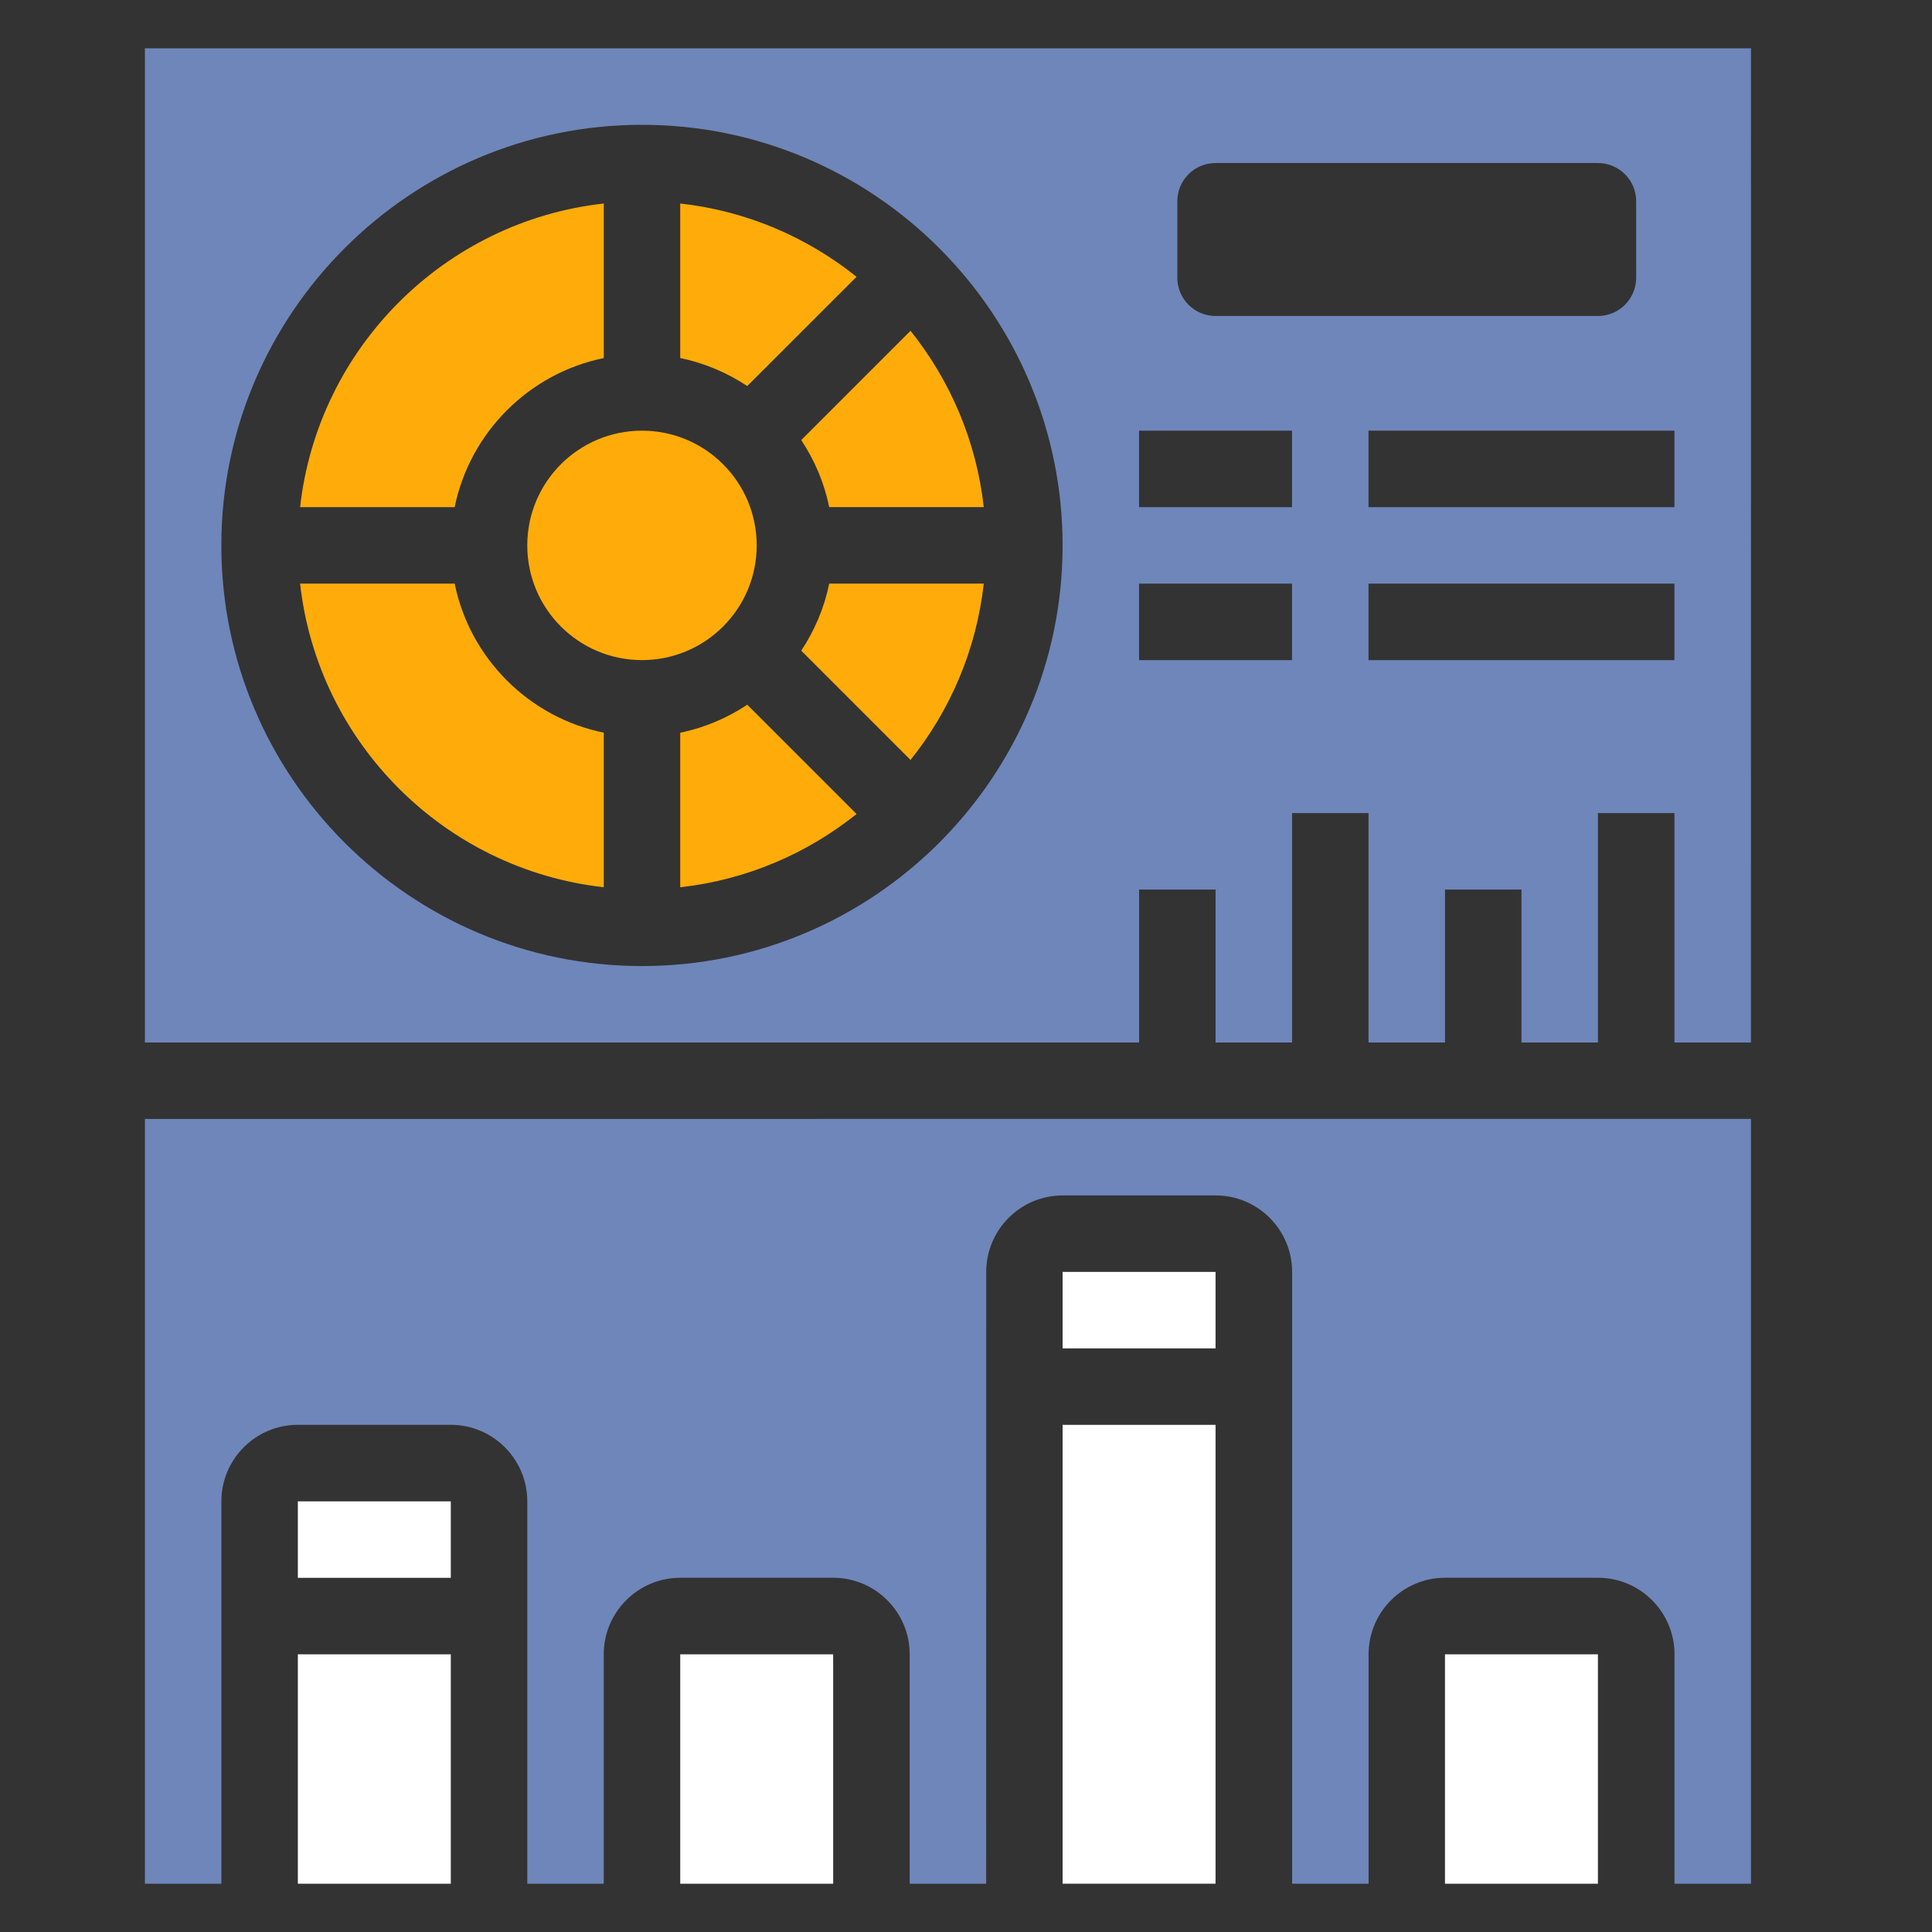
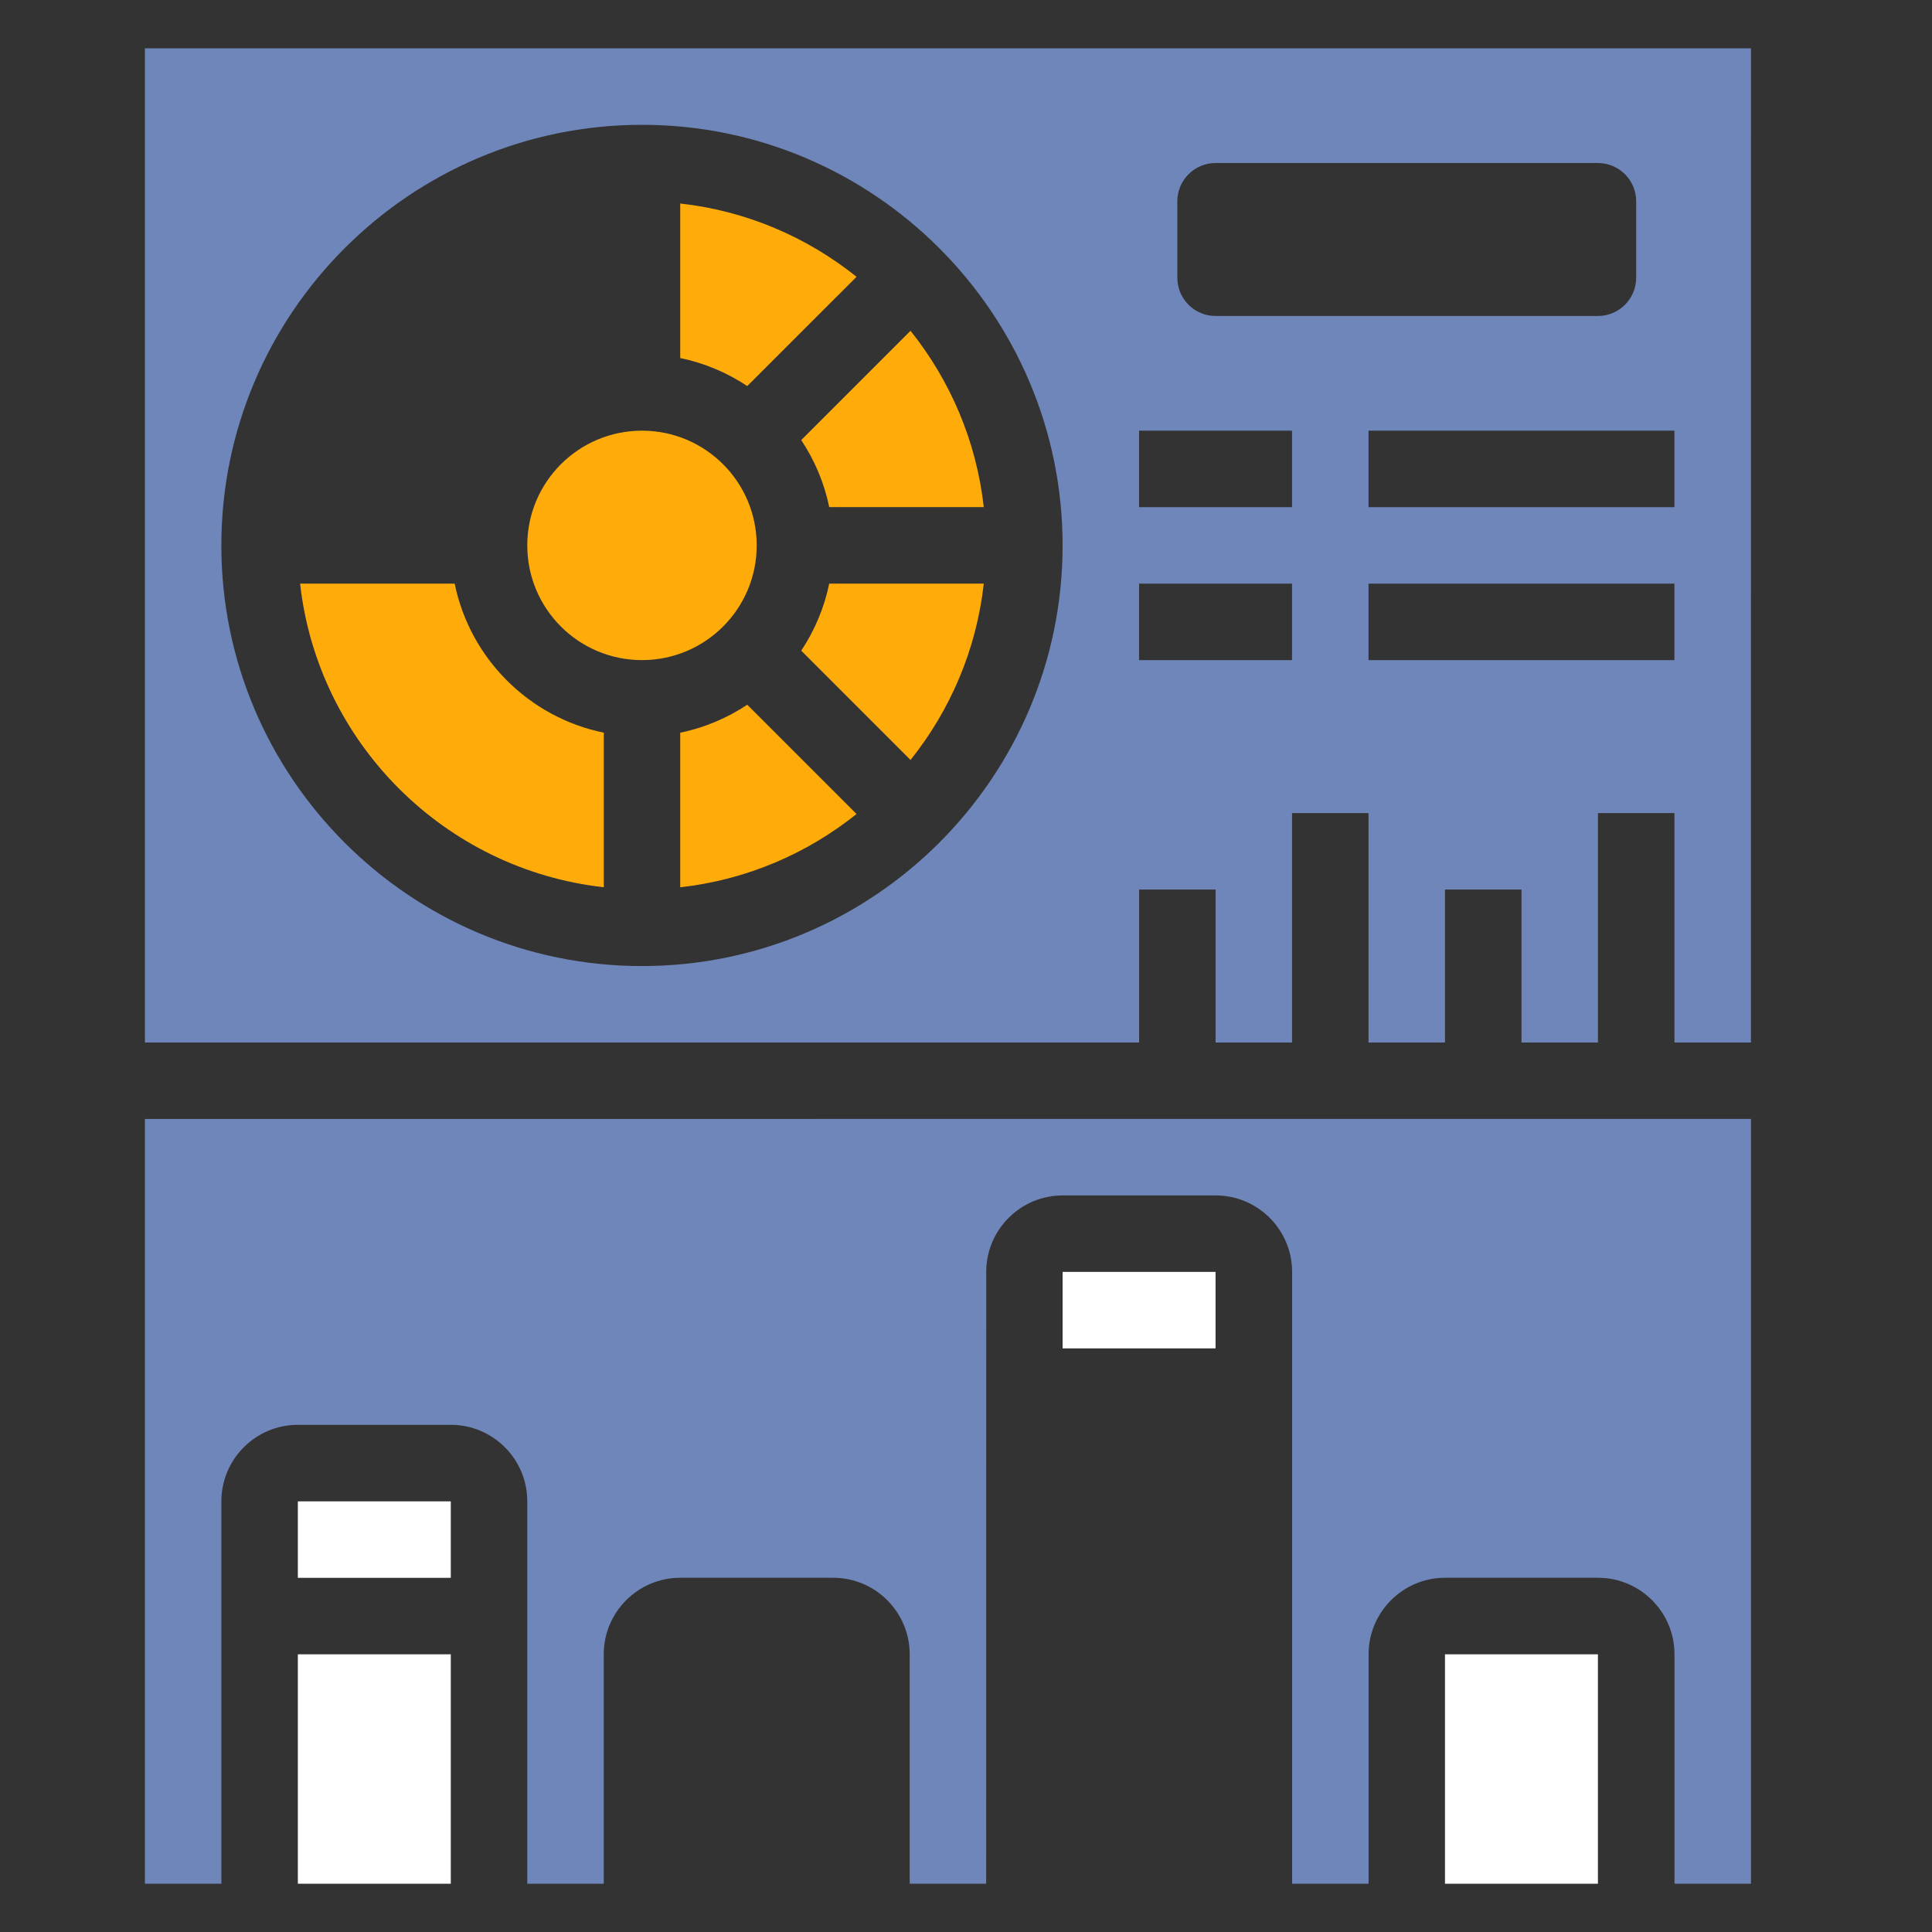
<svg xmlns="http://www.w3.org/2000/svg" width="60" height="60" viewBox="0 0 60 60" fill="none">
  <rect x="0" y="0" width="60" height="60" fill="#333333" stroke="none" />
  <path d="M33 39.5H37.75V41.875H33V39.5Z" fill="white" />
  <path d="M4.5 58.5H6.875V46.624C6.875 45.314 7.94 44.249 9.25 44.249H14C15.31 44.249 16.375 45.314 16.375 46.624V58.5H18.75V51.374C18.75 50.065 19.816 48.999 21.125 48.999H25.876C27.186 48.999 28.251 50.065 28.251 51.374V58.5H30.626L30.628 39.5C30.628 38.19 31.693 37.125 33.003 37.125H37.753C39.063 37.125 40.128 38.19 40.128 39.5V58.5H42.503V51.374C42.503 50.065 43.568 48.999 44.878 48.999H49.628C50.938 48.999 52.003 50.065 52.003 51.374V58.5H54.378V34.749L4.5 34.75V58.501V58.5Z" fill="#6F86BA" />
  <path d="M44.875 51.376H49.625V58.501H44.875V51.376Z" fill="white" />
-   <path d="M33 44.25H37.75V58.5H33V44.25Z" fill="white" />
  <path d="M9.25 46.626H14V49.001H9.25V46.626Z" fill="white" />
  <path d="M9.25 51.376H14V58.501H9.25V51.376Z" fill="white" />
-   <path d="M21.125 51.376H25.875V58.501H21.125V51.376Z" fill="white" />
  <path d="M23.5 16.938C23.5 18.905 21.905 20.5 19.938 20.5C17.97 20.5 16.375 18.905 16.375 16.938C16.375 14.97 17.97 13.375 19.938 13.375C21.905 13.375 23.5 14.97 23.5 16.938Z" fill="#FFAC0A" />
  <path d="M26.601 8.596C25.063 7.365 23.183 6.549 21.125 6.32V11.12C21.881 11.274 22.584 11.576 23.207 11.989L26.601 8.596Z" fill="#FFAC0A" />
  <path d="M18.751 27.554V22.754C16.428 22.28 14.594 20.448 14.12 18.124H9.32C9.87 23.069 13.806 27.004 18.751 27.554Z" fill="#FFAC0A" />
  <path d="M4.5 32.376H35.376V27.626H37.751V32.376H40.126V25.251H42.501V32.376H44.876V27.626H47.251V32.376H49.626V25.251H52.002V32.376H54.377L54.378 1.5H4.5V32.376ZM52.001 20.501H42.5V18.125H52.001V20.501ZM52.001 15.75H42.5V13.375H52.001V15.75ZM36.563 6.25C36.563 5.595 37.094 5.063 37.75 5.063H49.626C50.281 5.063 50.813 5.594 50.813 6.25V8.625C50.813 9.28 50.281 9.813 49.626 9.813H37.75C37.095 9.813 36.563 9.281 36.563 8.625V6.25ZM35.375 13.375H40.125V15.75H35.375V13.375ZM35.375 18.125H40.125V20.501H35.375V18.125ZM19.937 3.876C27.139 3.876 33 9.737 33 16.939C33 24.141 27.139 30.002 19.937 30.002C12.735 30.002 6.874 24.141 6.874 16.939C6.874 9.737 12.735 3.876 19.937 3.876Z" fill="#6F86BA" />
  <path d="M25.752 15.749H30.552C30.323 13.692 29.507 11.812 28.277 10.273L24.883 13.667C25.296 14.289 25.598 14.992 25.752 15.749Z" fill="#FFAC0A" />
-   <path d="M18.751 11.12V6.32C13.806 6.87 9.87 10.806 9.32 15.751H14.12C14.594 13.428 16.428 11.594 18.751 11.12Z" fill="#FFAC0A" />
  <path d="M24.883 20.207L28.277 23.601C29.507 22.063 30.323 20.183 30.552 18.125H25.752C25.598 18.881 25.296 19.584 24.883 20.207Z" fill="#FFAC0A" />
  <path d="M21.125 22.755V27.555C23.183 27.326 25.063 26.51 26.601 25.28L23.207 21.886C22.584 22.299 21.881 22.6 21.125 22.755Z" fill="#FFAC0A" />
</svg>